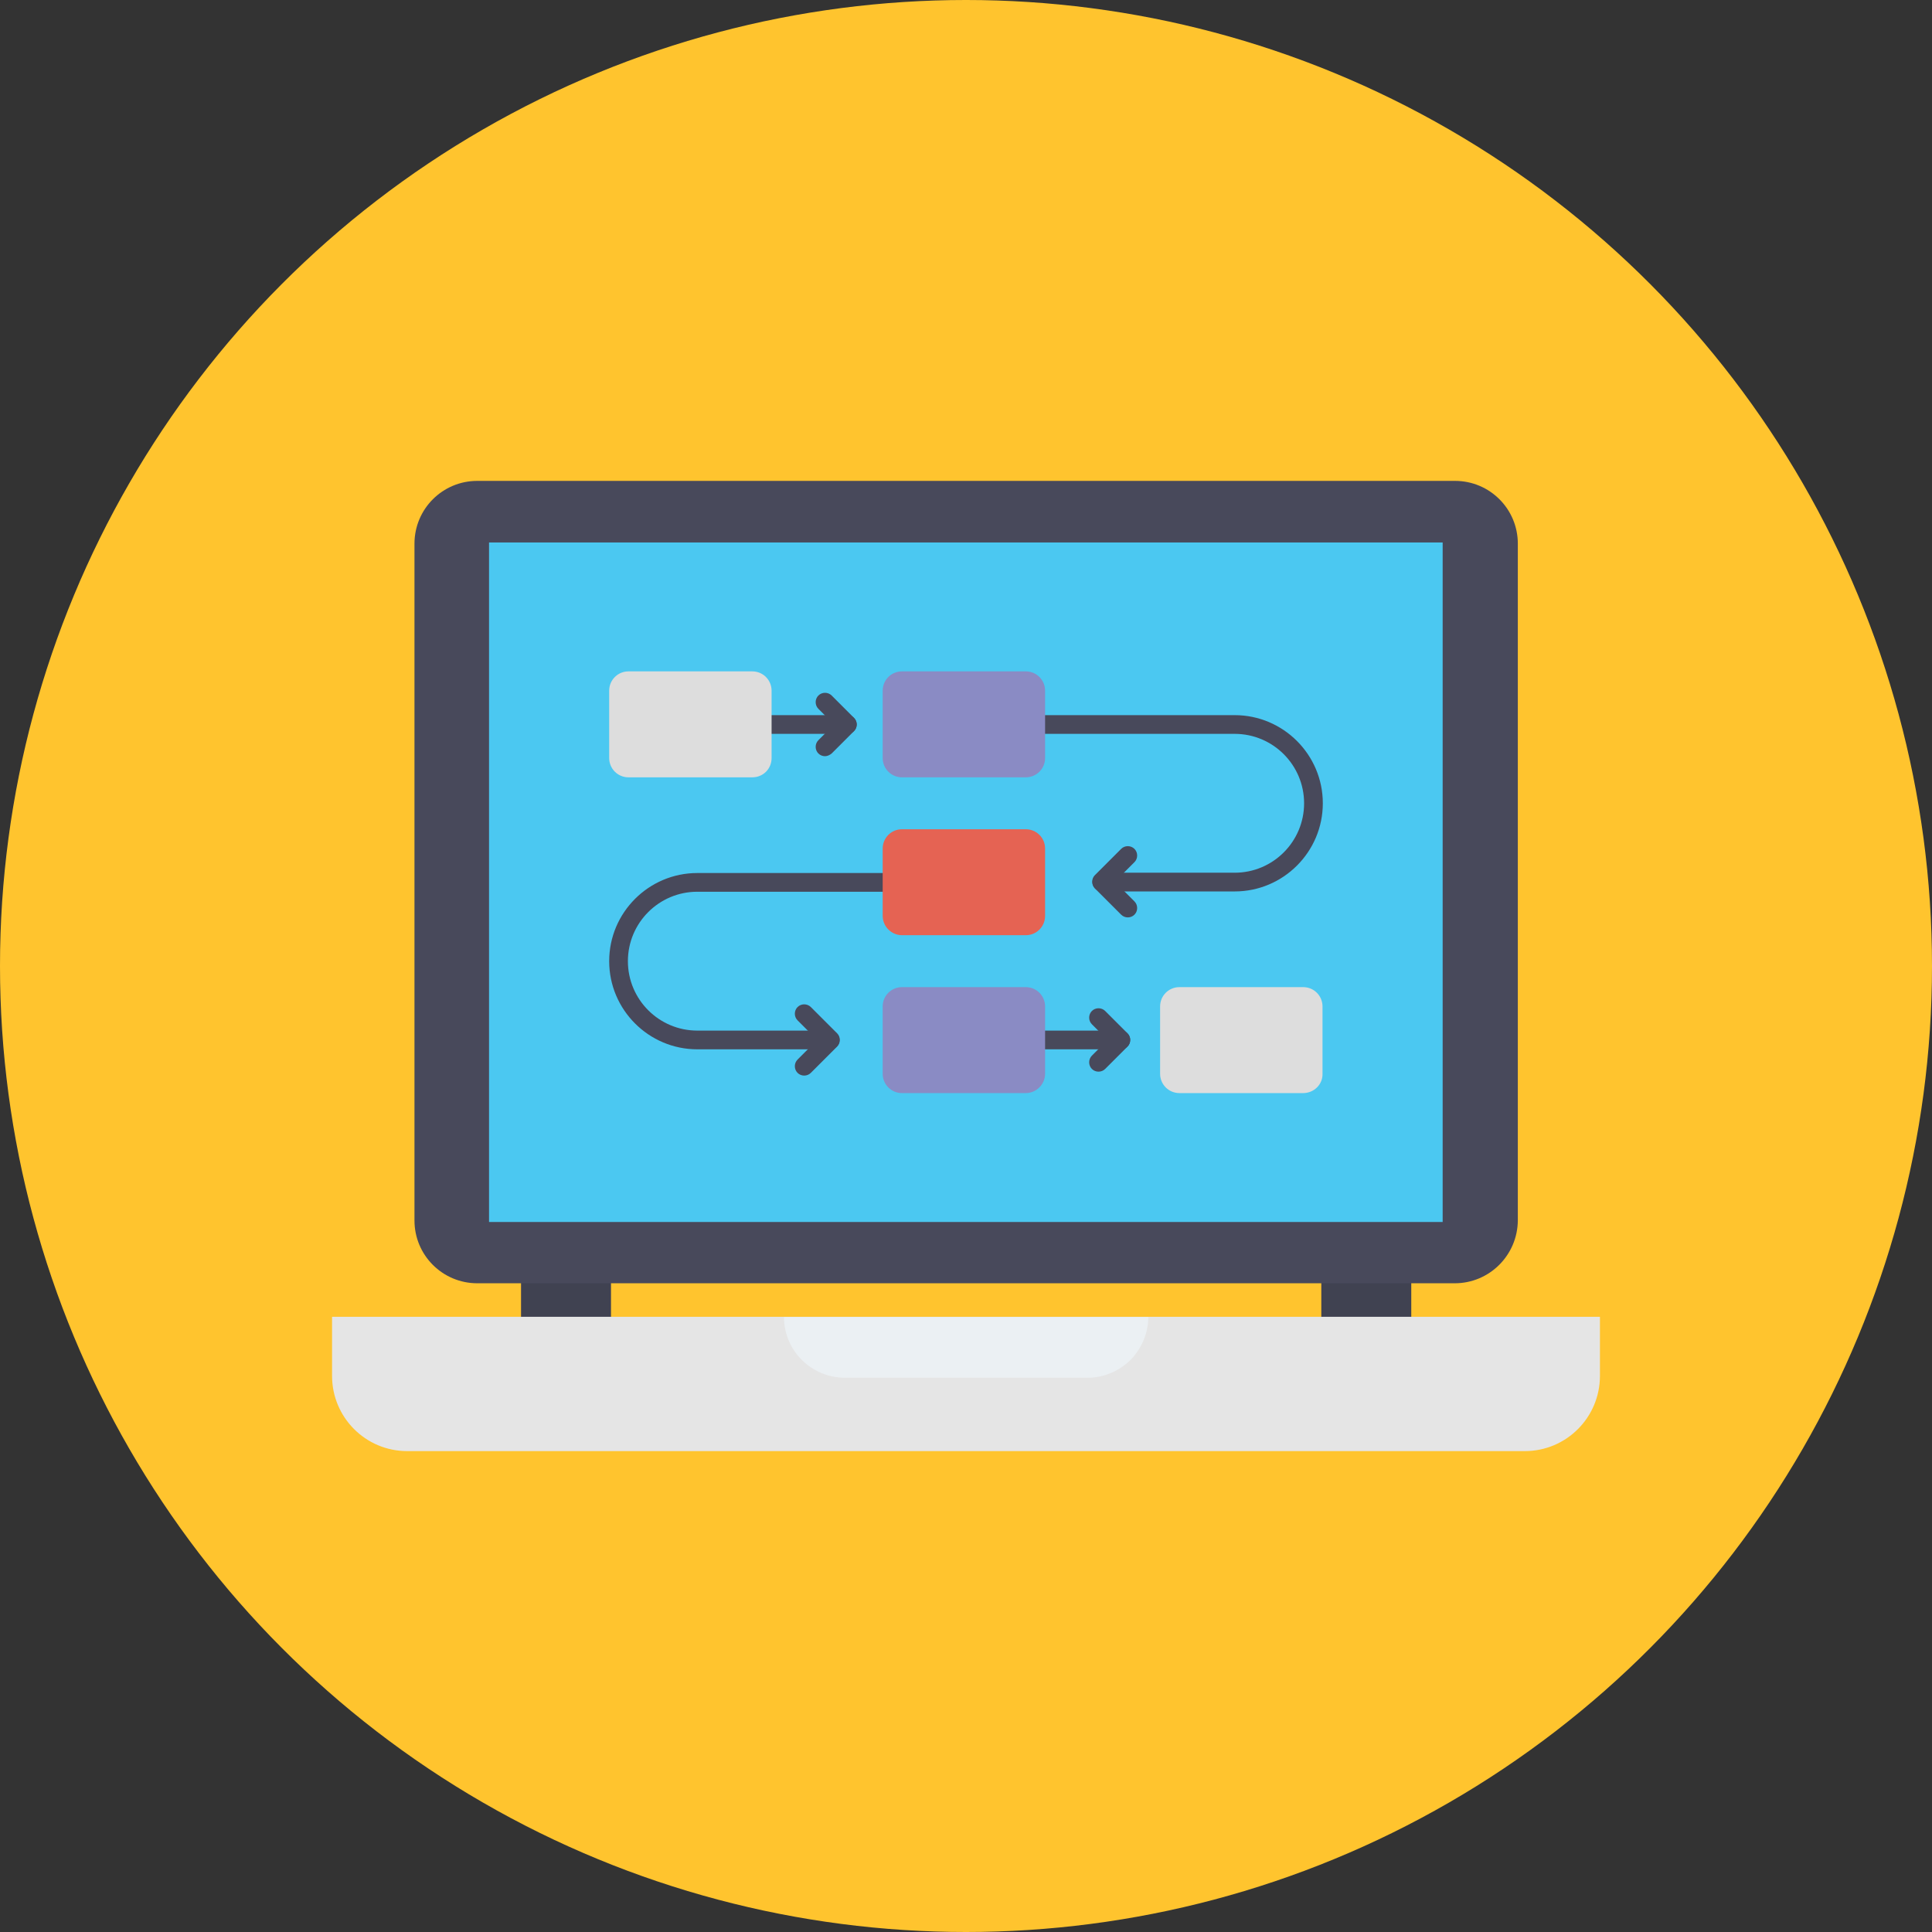
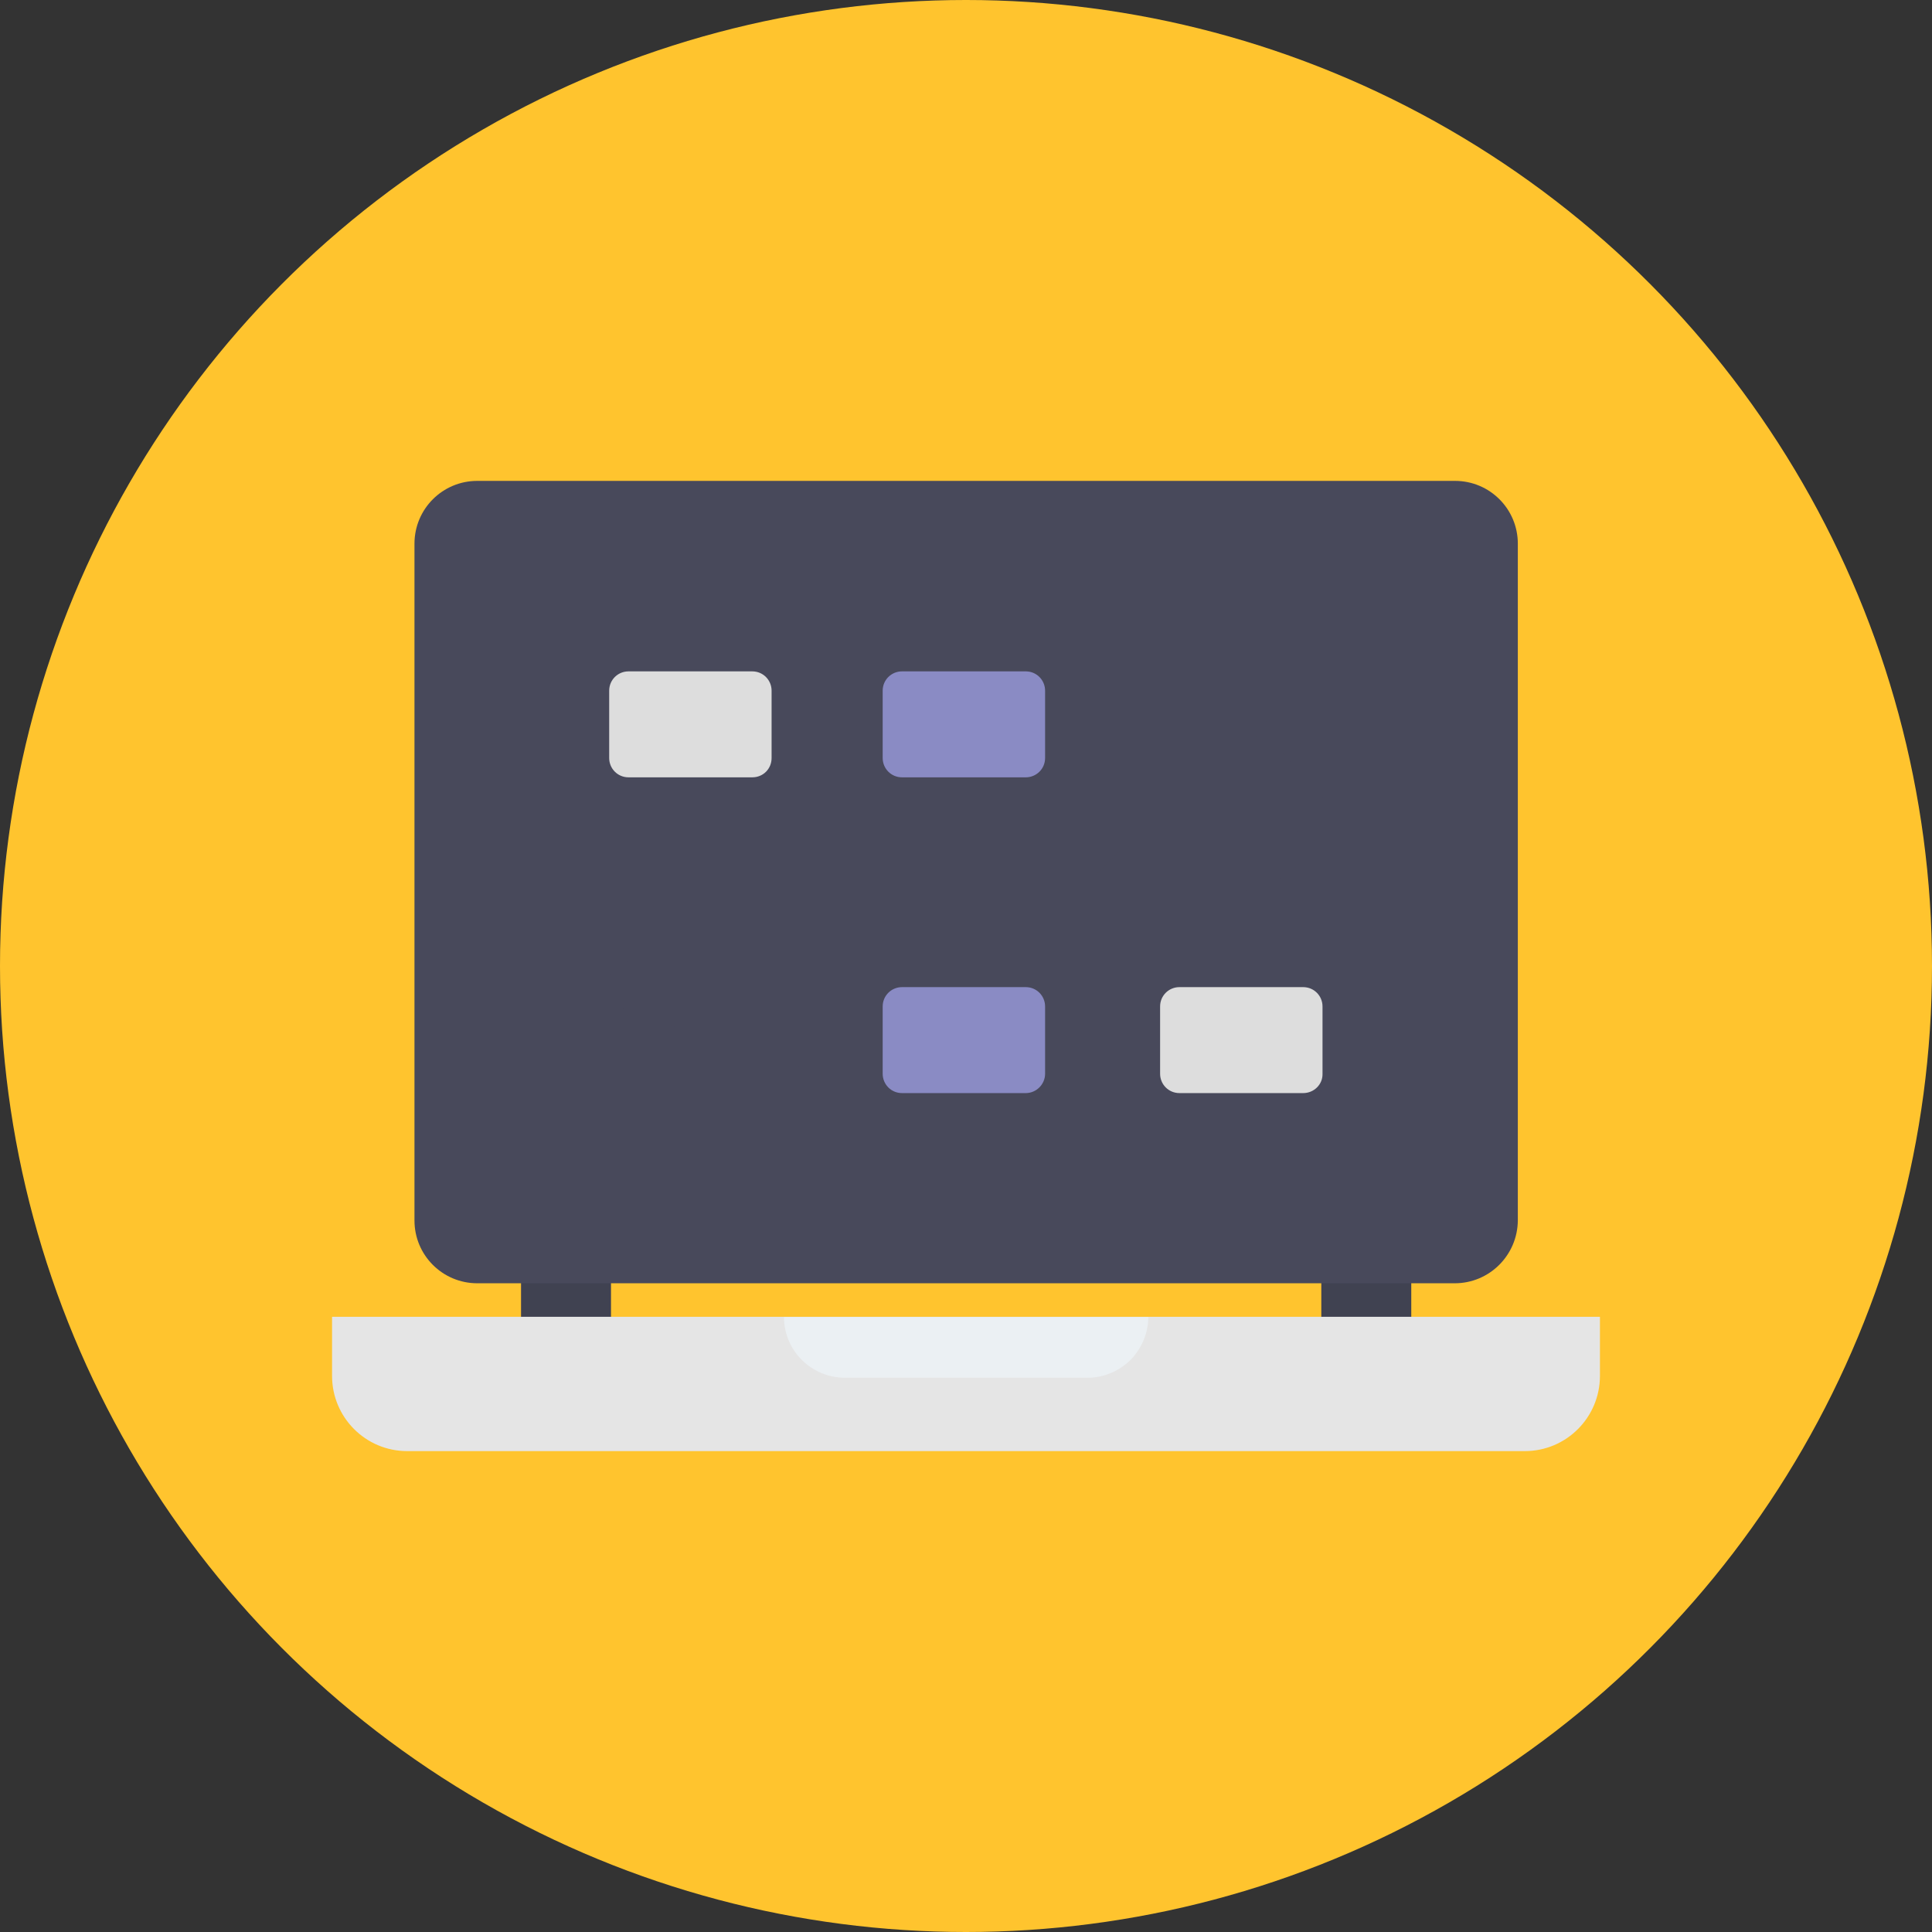
<svg xmlns="http://www.w3.org/2000/svg" xml:space="preserve" id="business-strategy" x="0" y="0" viewBox="0 0 64 64">
  <rect x="0" y="0" width="64" height="64" fill="#333333" stroke="none" />
  <circle cx="32" cy="32" r="32" fill="#ffc42e" />
  <rect width="2.98" height="2.4" x="17.26" y="41.77" fill="#404251" />
  <rect width="2.98" height="2.4" x="43.77" y="41.77" fill="#404251" />
  <path fill="#48495b" d="M48.19,42.51H15.81c-1.15,0-2.08-0.93-2.08-2.08V18.01c0-1.15,0.93-2.08,2.08-2.08h32.39     c1.15,0,2.08,0.93,2.08,2.08v22.42C50.27,41.58,49.34,42.51,48.19,42.51z" />
-   <rect width="31.59" height="22.51" x="16.2" y="17.97" fill="#4bc8f1" />
  <g>
    <path fill="#e5e5e5" d="M53,43.62v1.96c0,1.37-1.11,2.49-2.49,2.49H13.49c-1.38,0-2.49-1.12-2.49-2.49v-1.96H53z" />
    <path fill="#ebf0f3" d="M38.04,43.62c0,0.55-0.23,1.06-0.59,1.43c-0.37,0.36-0.87,0.59-1.43,0.59h-8.03c-1.11,0-2.02-0.9-2.02-2.01    H38.04z" />
  </g>
  <g>
    <path fill="#48495b" d="M37.13,34.76h-2.92c-0.17,0-0.31-0.14-0.31-0.31c0-0.17,0.14-0.31,0.31-0.31h2.92     c0.17,0,0.31,0.14,0.31,0.31C37.44,34.62,37.3,34.76,37.13,34.76z" />
-     <path fill="#48495b" d="M36.39,35.5c-0.08,0-0.16-0.03-0.22-0.09c-0.12-0.12-0.12-0.32,0-0.44l0.52-0.52l-0.52-0.52     c-0.12-0.12-0.12-0.32,0-0.44c0.12-0.12,0.32-0.12,0.44,0l0.74,0.74c0.12,0.12,0.12,0.32,0,0.44l-0.74,0.74     C36.55,35.47,36.47,35.5,36.39,35.5z" />
    <path fill="#8a8bc4" d="M33.98,36.21h-4.1c-0.36,0-0.64-0.29-0.64-0.64v-2.23c0-0.36,0.29-0.64,0.64-0.64h4.1   c0.36,0,0.64,0.29,0.64,0.64v2.23C34.62,35.92,34.33,36.21,33.98,36.21z" />
    <path fill="#ddd" d="M43.17,36.21h-4.1c-0.36,0-0.64-0.29-0.64-0.64v-2.23c0-0.36,0.29-0.64,0.64-0.64h4.1   c0.36,0,0.64,0.29,0.64,0.64v2.23C43.82,35.92,43.53,36.21,43.17,36.21z" />
    <path fill="#48495b" d="M28.07,24.31h-2.92c-0.17,0-0.31-0.14-0.31-0.31s0.14-0.31,0.31-0.31h2.92c0.17,0,0.31,0.14,0.31,0.31      S28.24,24.31,28.07,24.31z" />
-     <path fill="#48495b" d="M27.33,25.05c-0.08,0-0.16-0.03-0.22-0.09c-0.12-0.12-0.12-0.32,0-0.44l0.52-0.52l-0.52-0.52      c-0.12-0.12-0.12-0.32,0-0.44c0.12-0.12,0.32-0.12,0.44,0l0.74,0.74c0.12,0.12,0.12,0.32,0,0.44l-0.74,0.74      C27.49,25.01,27.41,25.05,27.33,25.05z" />
    <path fill="#ddd" d="M24.92,25.75h-4.1c-0.36,0-0.64-0.29-0.64-0.64v-2.23c0-0.36,0.29-0.64,0.64-0.64h4.1    c0.36,0,0.64,0.29,0.64,0.64v2.23C25.56,25.47,25.28,25.75,24.92,25.75z" />
    <path fill="#48495b" d="M40.9,29.53h-4.4c-0.17,0-0.31-0.14-0.31-0.31s0.14-0.31,0.31-0.31h4.4c1.27,0,2.3-1.03,2.3-2.3    c0-1.27-1.03-2.3-2.3-2.3h-7.13c-0.17,0-0.31-0.14-0.31-0.31c0-0.17,0.14-0.31,0.31-0.31h7.13c1.61,0,2.92,1.31,2.92,2.92    C43.82,28.22,42.51,29.53,40.9,29.53z" />
    <path fill="#48495b" d="M37.36,30.39c-0.08,0-0.16-0.03-0.22-0.09l-0.87-0.87c-0.12-0.12-0.12-0.32,0-0.44l0.87-0.87    c0.12-0.12,0.32-0.12,0.44,0c0.12,0.12,0.12,0.32,0,0.44l-0.65,0.65l0.65,0.65c0.12,0.12,0.12,0.32,0,0.44    C37.52,30.36,37.44,30.39,37.36,30.39z" />
    <path fill="#8a8bc4" d="M33.98,25.75h-4.1c-0.36,0-0.64-0.29-0.64-0.64v-2.23c0-0.36,0.29-0.64,0.64-0.64h4.1   c0.36,0,0.64,0.29,0.64,0.64v2.23C34.62,25.47,34.33,25.75,33.98,25.75z" />
    <g>
      <path fill="#48495b" d="M23.1,34.76h4.4c0.17,0,0.31-0.14,0.31-0.31s-0.14-0.31-0.31-0.31h-4.4c-1.27,0-2.3-1.03-2.3-2.3    c0-1.27,1.03-2.3,2.3-2.3h7.13c0.17,0,0.31-0.14,0.31-0.31c0-0.17-0.14-0.31-0.31-0.31H23.1c-1.61,0-2.92,1.31-2.92,2.92    C20.18,33.45,21.49,34.76,23.1,34.76z" />
    </g>
    <g>
-       <path fill="#48495b" d="M26.64,35.63c0.08,0,0.16-0.03,0.22-0.09l0.87-0.87c0.12-0.12,0.12-0.32,0-0.44l-0.87-0.87    c-0.12-0.12-0.32-0.12-0.44,0c-0.12,0.12-0.12,0.32,0,0.44l0.65,0.65l-0.65,0.65c-0.12,0.12-0.12,0.32,0,0.44    C26.48,35.6,26.56,35.63,26.64,35.63z" />
+       <path fill="#48495b" d="M26.64,35.63c0.08,0,0.16-0.03,0.22-0.09l0.87-0.87c0.12-0.12,0.12-0.32,0-0.44l-0.87-0.87    c-0.12-0.12-0.32-0.12-0.44,0l0.65,0.65l-0.65,0.65c-0.12,0.12-0.12,0.32,0,0.44    C26.48,35.6,26.56,35.63,26.64,35.63z" />
    </g>
-     <path fill="#e56353" d="M29.88,30.98h4.1c0.36,0,0.64-0.29,0.64-0.64v-2.23c0-0.36-0.29-0.64-0.64-0.64h-4.1   c-0.36,0-0.64,0.29-0.64,0.64v2.23C29.24,30.69,29.53,30.98,29.88,30.98z" />
  </g>
</svg>